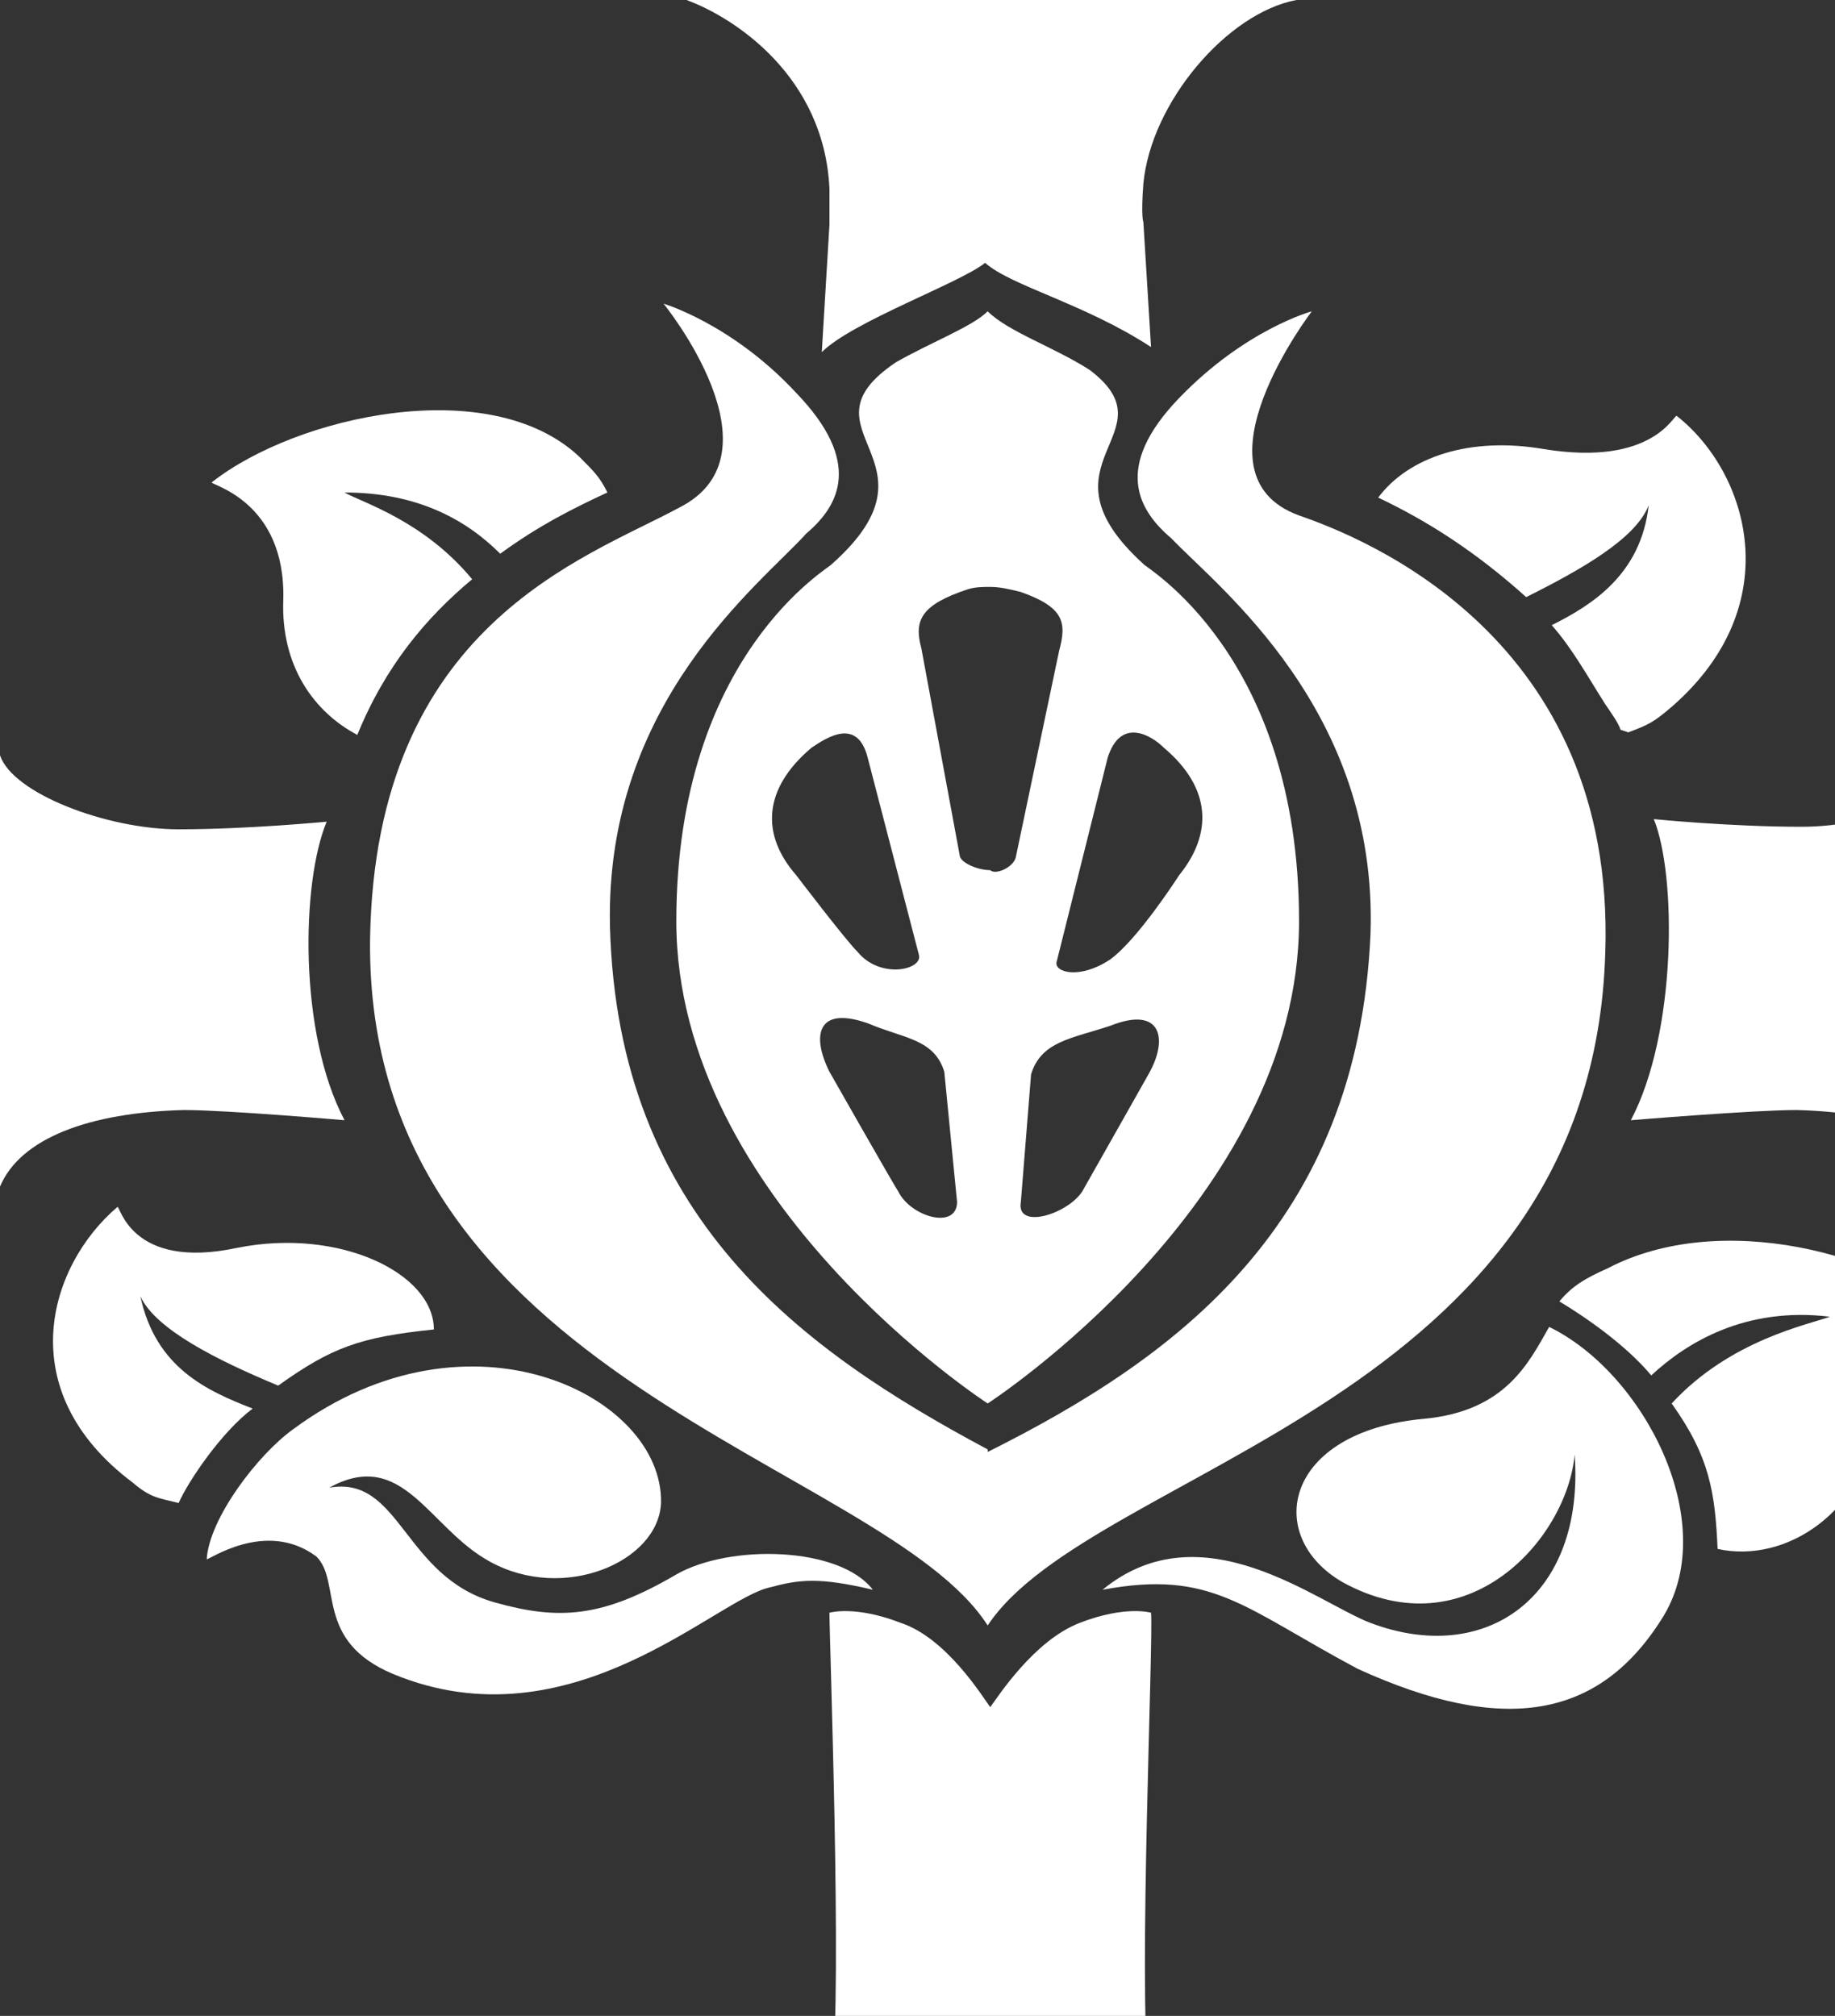
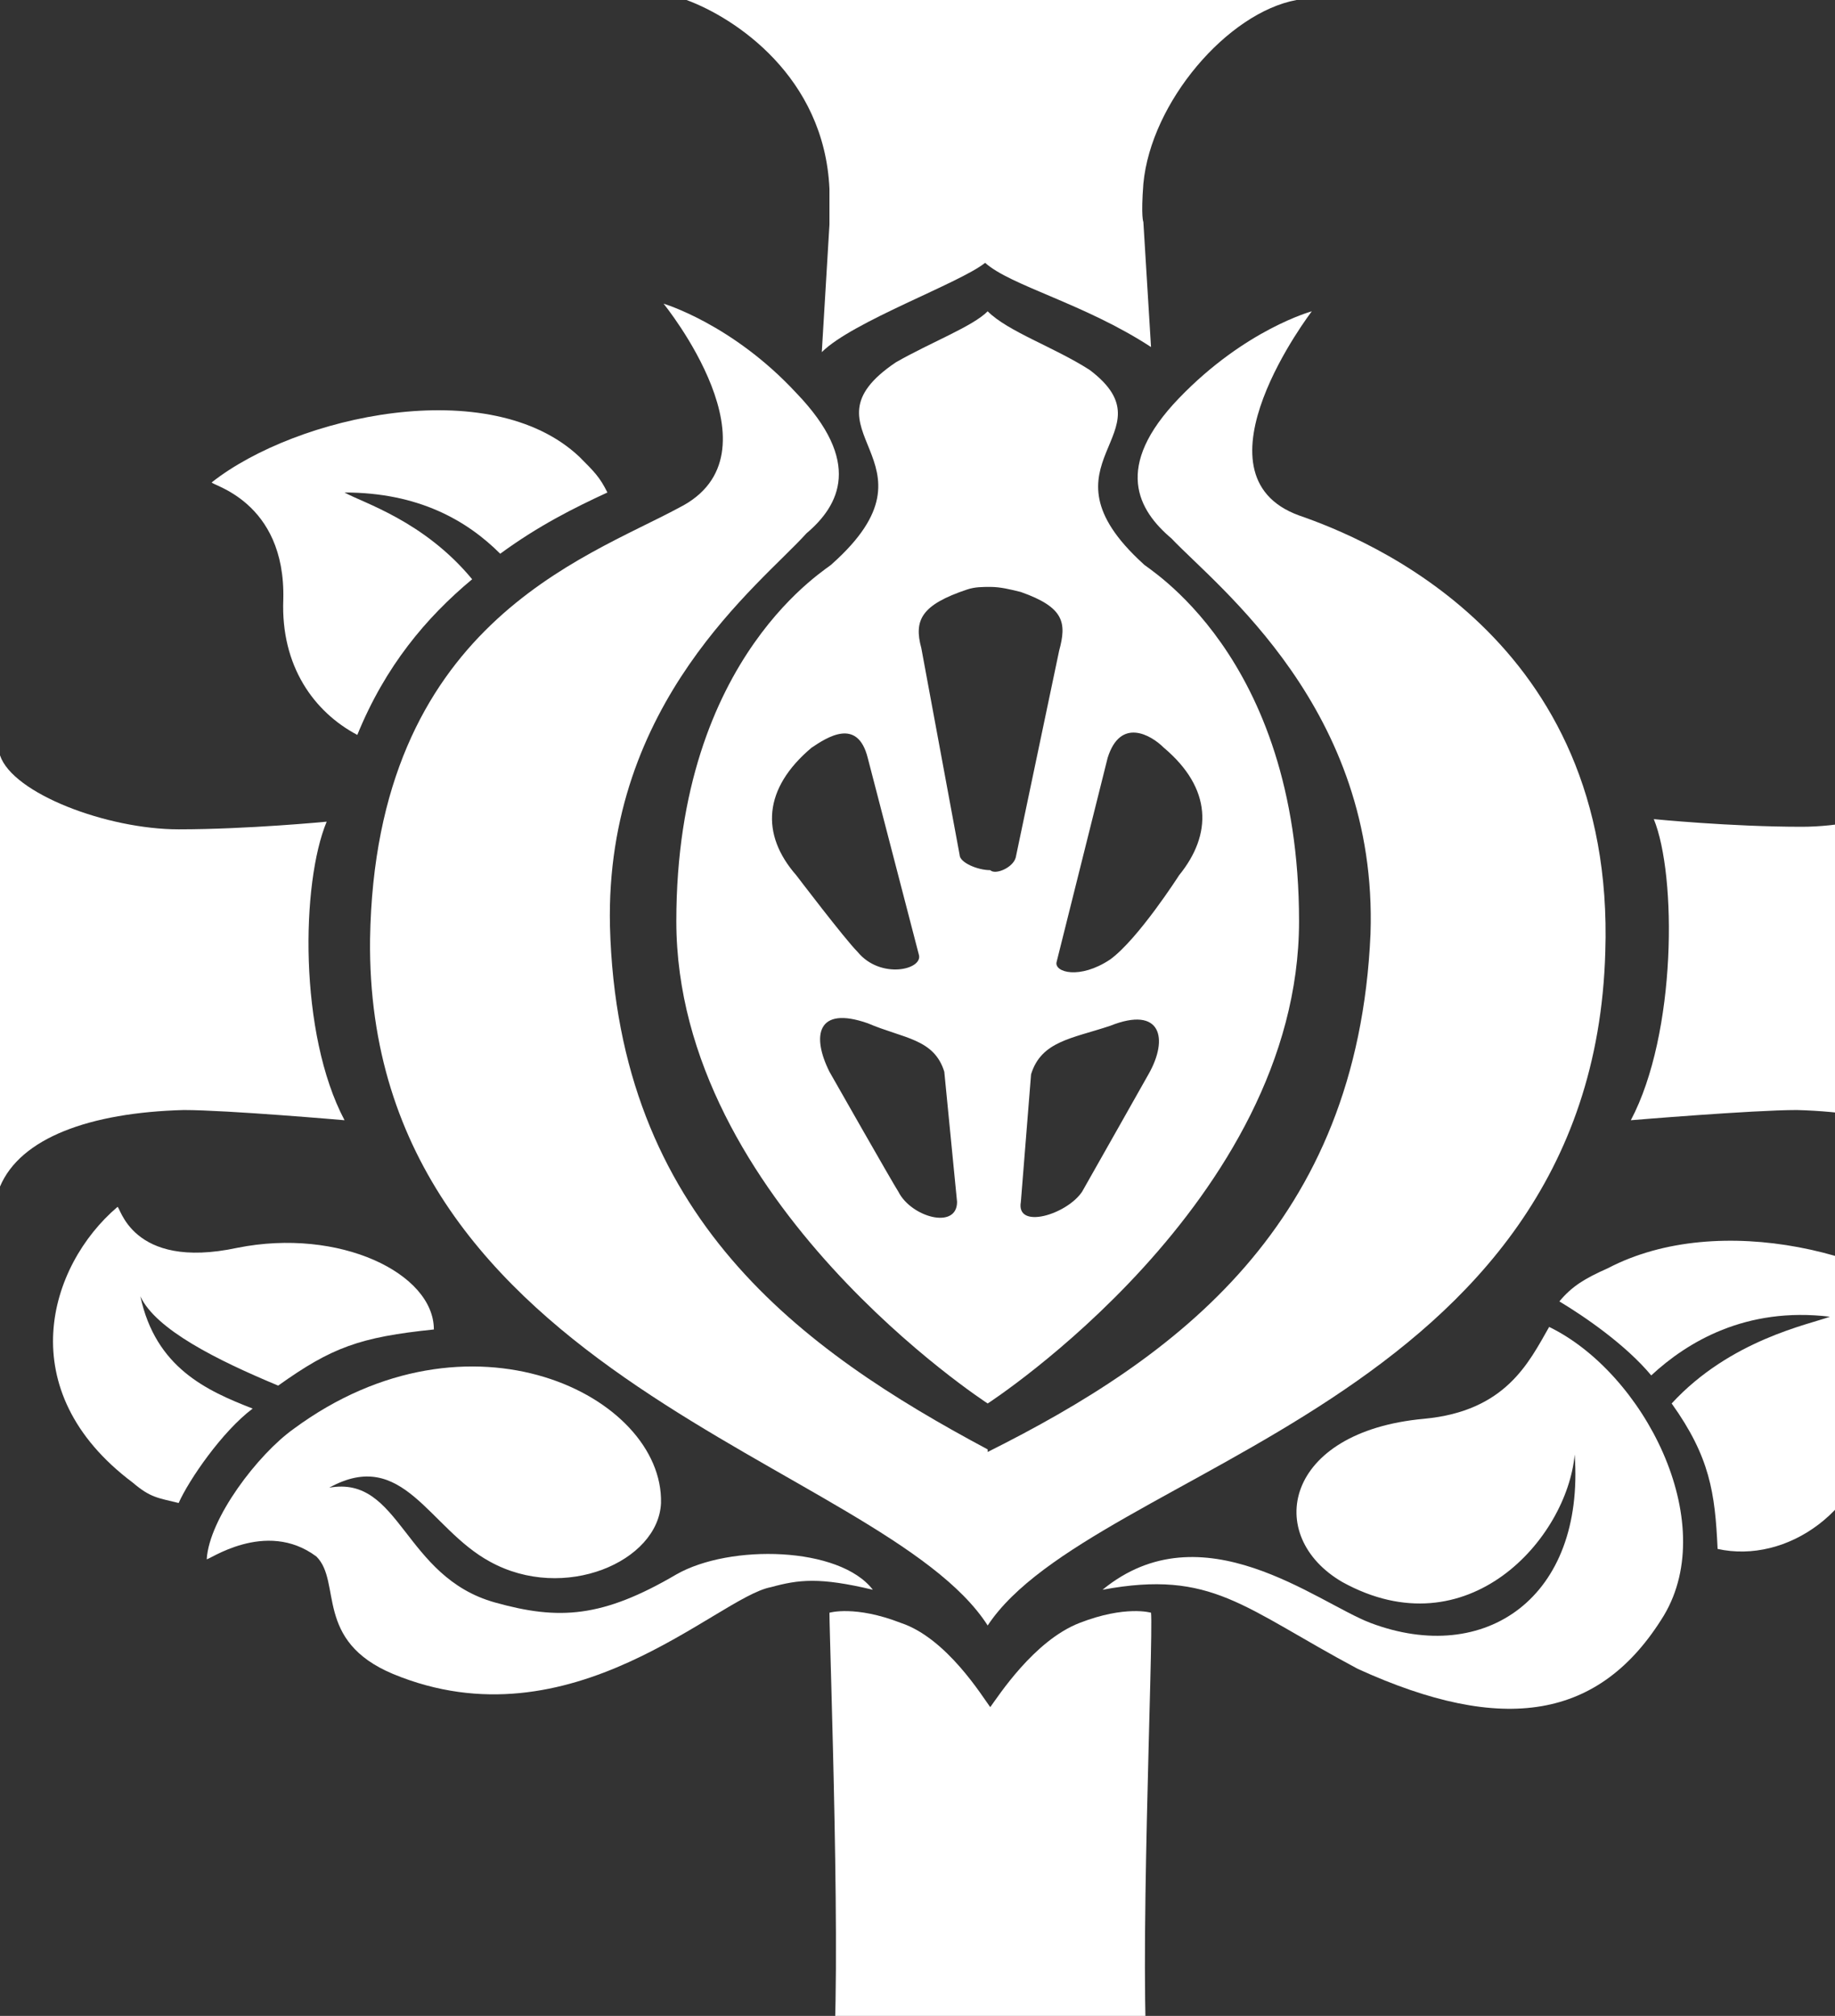
<svg xmlns="http://www.w3.org/2000/svg" width="719px" height="790px" viewBox="0 0 719 790" version="1.1">
  <rect x="0" y="0" width="719" height="790" fill="#333333" stroke="none" />
  <title>3B5F5168-0815-4817-8BA6-0B3E07B7D616</title>
  <desc>Created with sketchtool.</desc>
  <g id="Page-1" stroke="none" stroke-width="1" fill="none" fill-rule="evenodd" opacity="1">
    <g id="New-Navigation---Green" transform="translate(-721, -2010)" fill="#FFFFFF" fill-rule="nonzero">
      <g id="Group-13" transform="translate(0, 1645)">
        <g id="Group-12" transform="translate(0, 364)">
          <g id="site-logo-pom-white" transform="translate(721, 1)">
            <path d="M432,623 C471,591 516,628 537,636 C582,653 621,626 617,570 C614,603 575,647 526,620 C495,602 503,561 558,556 C590,553 599,534 607,520 C644,538 674,596 652,633 C627,674 589,680 532,654 C487,630 475,615 432,623" id="Path" />
            <path d="M611,510 C621,516 637,527 647,539 C661,526 684,512 717,516 C709,519 678,525 655,550 C670,571 672,585 673,607 C700,613 731,592 735,557 C739,521 769,518 768,518 C739,491 674,474 630,497 C621,501 616,504 611,510" id="Path" />
            <path d="M70,589 C74,580 87,561 99,552 C81,545 61,536 55,508 C61,521 85,533 109,543 C130,528 141,524 170,521 C170,499 133,481 93,489 C51,498 47,472 46,473 C19,496 4,545 52,581 C59,587 62,587 70,589" id="Path" />
            <path d="M124,610 C134,620 123,643 154,656 C224,685 281,626 302,622 C313,619 321,618 342,623 C329,606 286,605 265,617 C236,634 219,635 194,628 C158,618 157,578 129,583 C158,567 168,599 192,612 C221,628 258,612 259,589 C260,547 184,509 115,560 C101,570 82,595 81,611 C81,612 104,595 124,610" id="Path" />
            <path d="M227,179 C233,185 235,187 238,193 C225,199 211,206 196,217 C183,204 164,193 135,193 C142,197 166,204 185,227 C167,242 151,261 140,288 C123,279 110,261 111,235 C112,196 82,190 83,189 C116,163 192,146 227,179" id="Path" />
-             <path d="M635,286 C634,283 631,279 629,276 C622,265 616,254 608,245 C624,237 643,225 646,198 C641,211 620,223 598,234 C578,216 559,204 540,195 C552,179 576,171 605,176 C648,183 656,162 657,163 C685,185 701,237 655,277 C648,283 646,284 638,287 L635,286 Z" id="Path" />
            <path d="M387,637 C428,575 624,550 629,373 C633,250 535,211 509,202 C465,186 514,122 514,122 C514,122 488,129 462,156 C436,183 446,200 459,211 C477,230 540,278 537,366 C532,480 461,532 387,569 L387,568 C314,529 242,477 239,363 C237,275 298,229 316,209 C329,198 338,181 312,154 C287,127 260,119 260,119 C260,119 308,178 266,199 C229,219 147,245 145,368 C143,541 346,573 387,637" id="Path" />
            <path d="M387,122 C395,130 413,136 427,145 C460,170 404,181 448,221 C448,222 509,256 509,361 C509,471 387,550 387,550 C387,550 265,471 265,361 C265,256 326,222 326,221 C372,180 311,169 351,142 C365,134 381,128 387,122 L387,122 Z M398,336 L415,255 C418,244 417,238 400,232 C396,231 392,230 388,230 C385,230 382,230 379,231 C361,237 358,243 361,254 L376,335 C376,338 383,341 388,341 C390,343 397,340 398,336 L398,336 Z M336,373 C345,384 362,380 360,374 L340,297 C336,281 324,289 318,293 C299,309 298,327 312,343 C312,343 331,368 336,373 L336,373 Z M375,471 L370,420 C366,407 354,407 340,401 C320,394 318,406 325,420 C325,420 350,464 352,467 C357,477 375,482 375,471 L375,471 Z M435,376 C446,368 462,343 462,343 C475,327 475,309 456,293 C451,288 439,281 434,297 L414,377 C413,381 423,384 435,376 L435,376 Z M400,471 C398,482 418,476 424,467 C428,460 450,421 450,421 C458,407 455,394 435,402 C420,407 408,408 404,421 L400,471 Z" id="Shape" />
            <path d="M508,0 C502,0 282,0 269,0 C288,7 323,30 325,74 L325,88 L322,138 C334,126 376,111 386,103 C396,112 425,119 451,136 L448,87 L448,87 C448,87 447,85 448,72 C451,40 481,5 508,0" id="Path" />
            <path d="M450,812 C446,778 452,642 451,632 C451,632 441,629 423,636 C405,643 391,665 388,669 C385,665 371,642 353,636 C335,629 325,632 325,632 C325,643 330,779 326,812 C317,870 282,883 268,888 L507,888 C494,883 459,870 450,812" id="Path" />
            <path d="M128,322 C128,322 97,325 70,325 C42,325 5,311 0,296 L0,465 C8,446 35,436 72,435 C89,435 135,439 135,439 C117,405 118,346 128,322" id="Path" />
            <path d="M648,321 C648,321 678,324 706,324 C734,324 771,311 776,296 L776,465 C768,446 741,436 704,435 C687,435 639,439 639,439 C657,405 657,343 648,321" id="Path" />
          </g>
        </g>
      </g>
    </g>
  </g>
</svg>